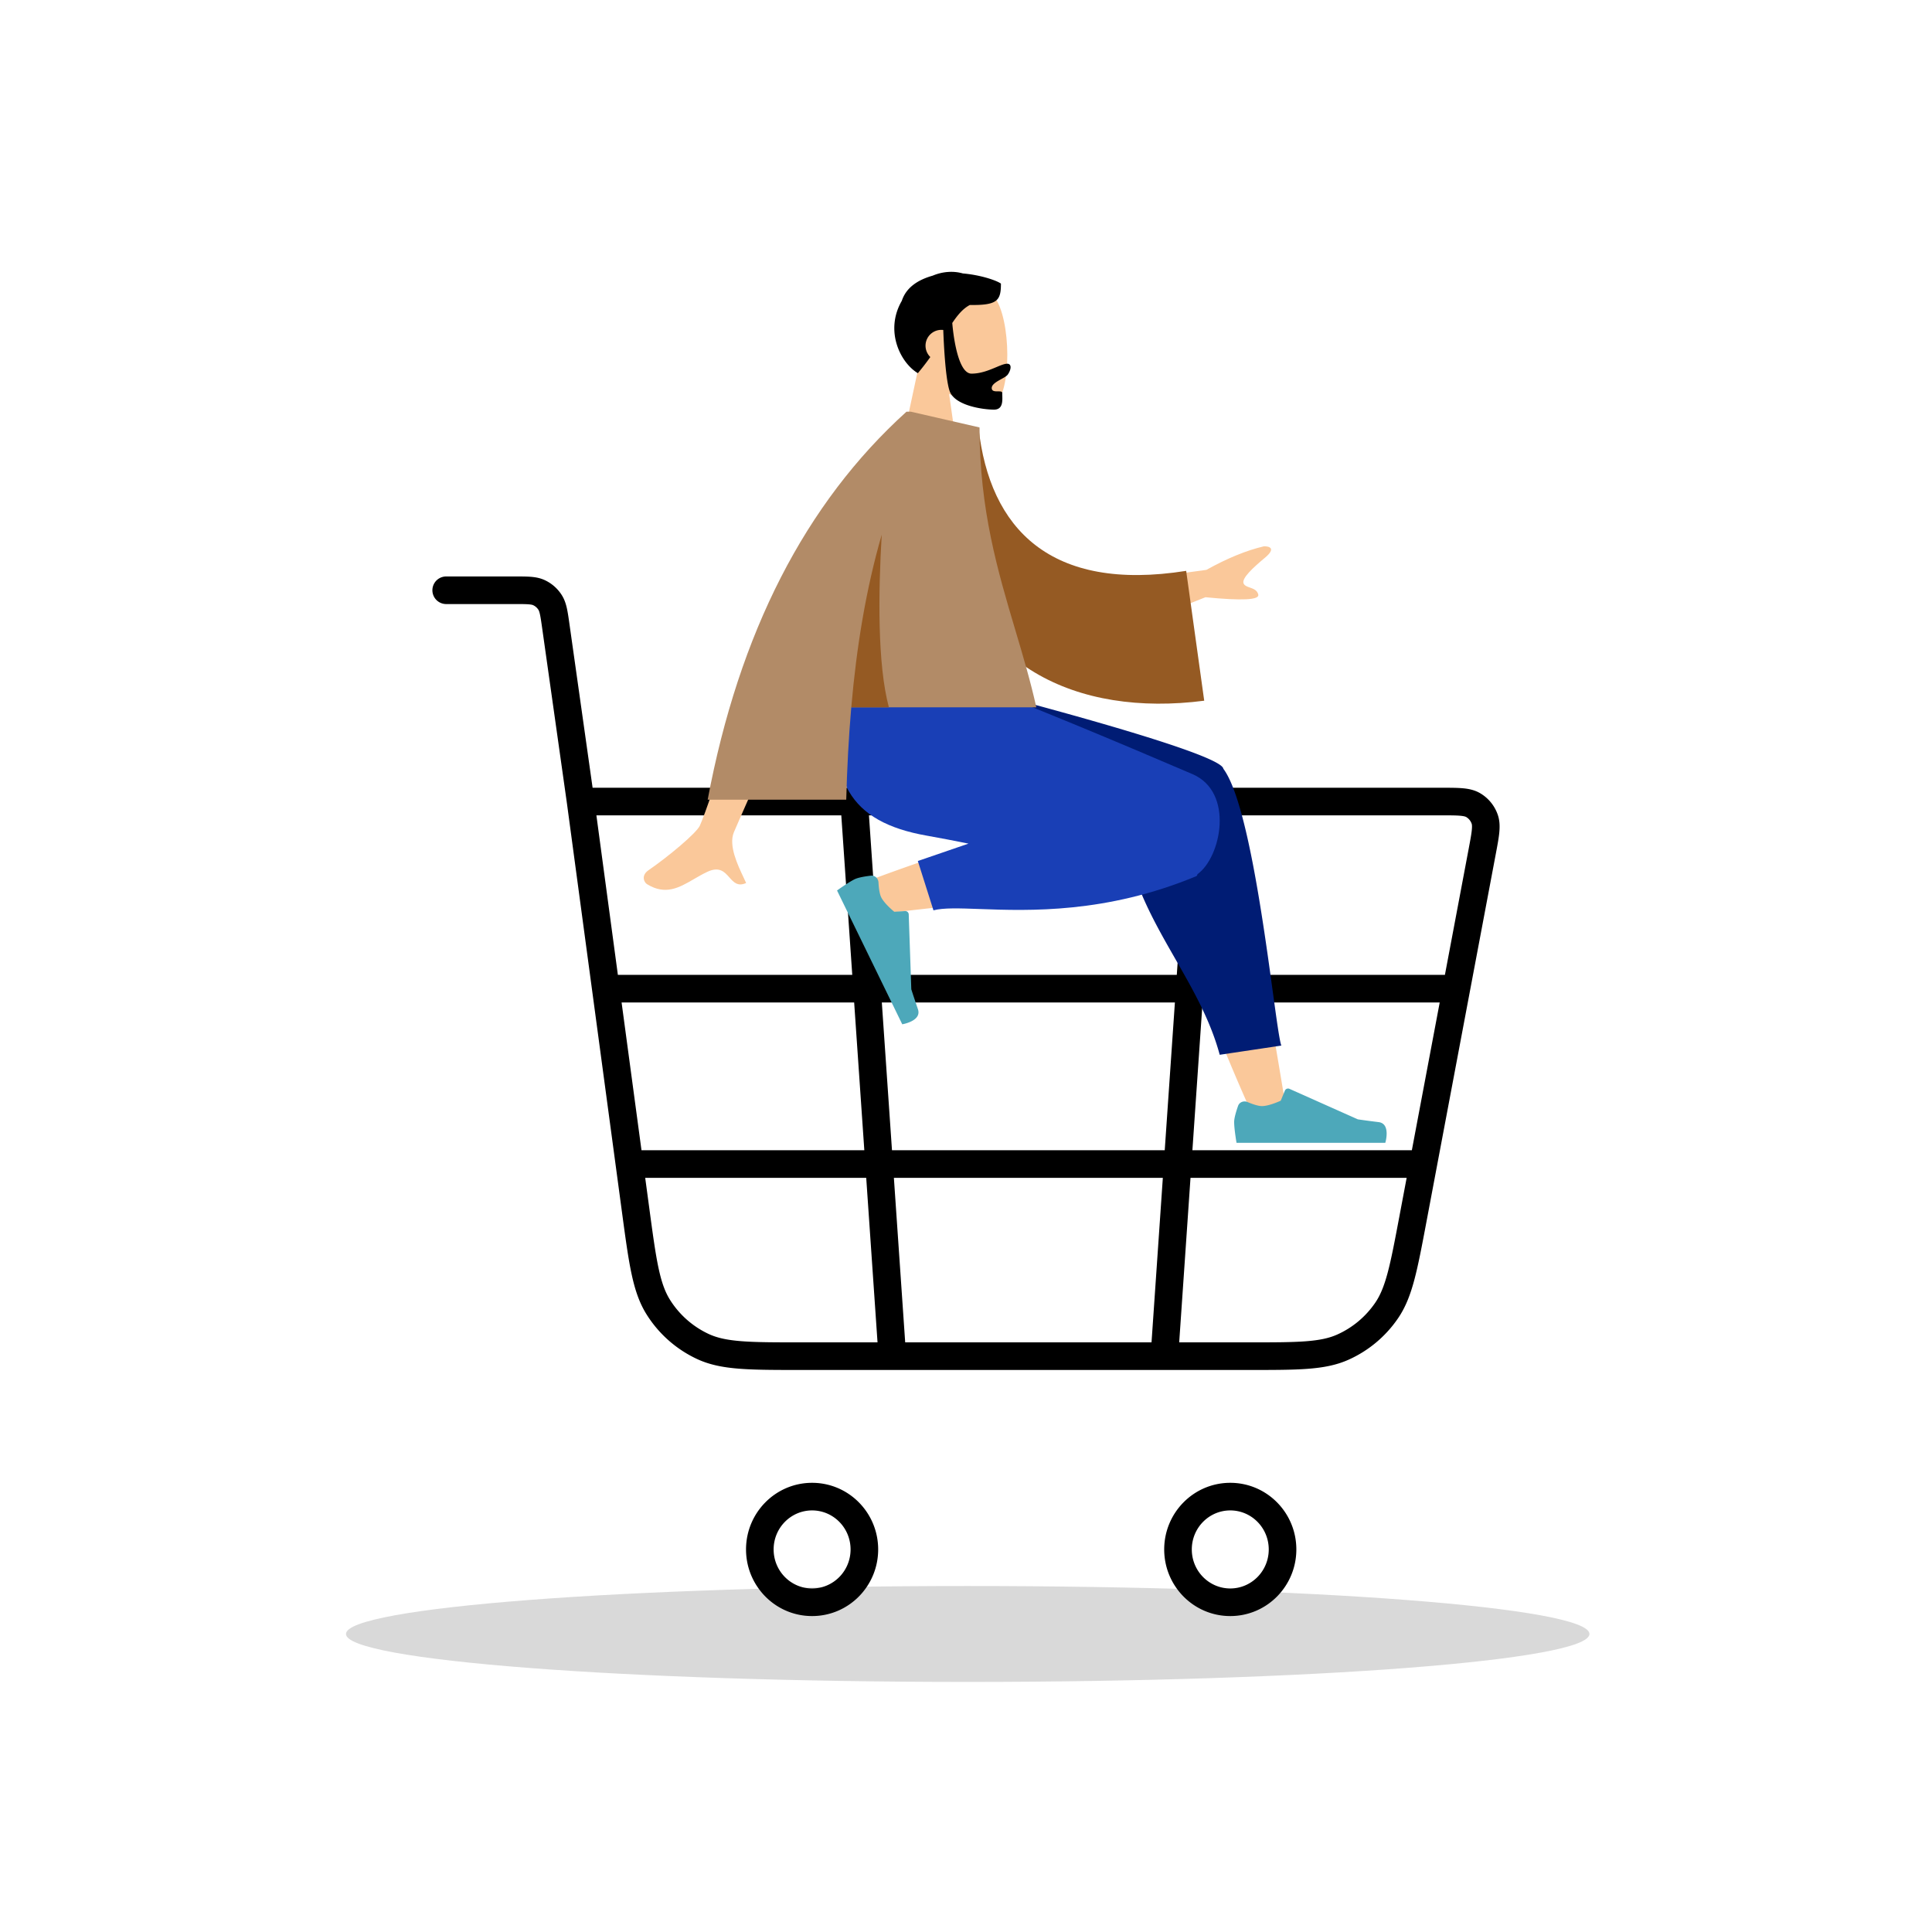
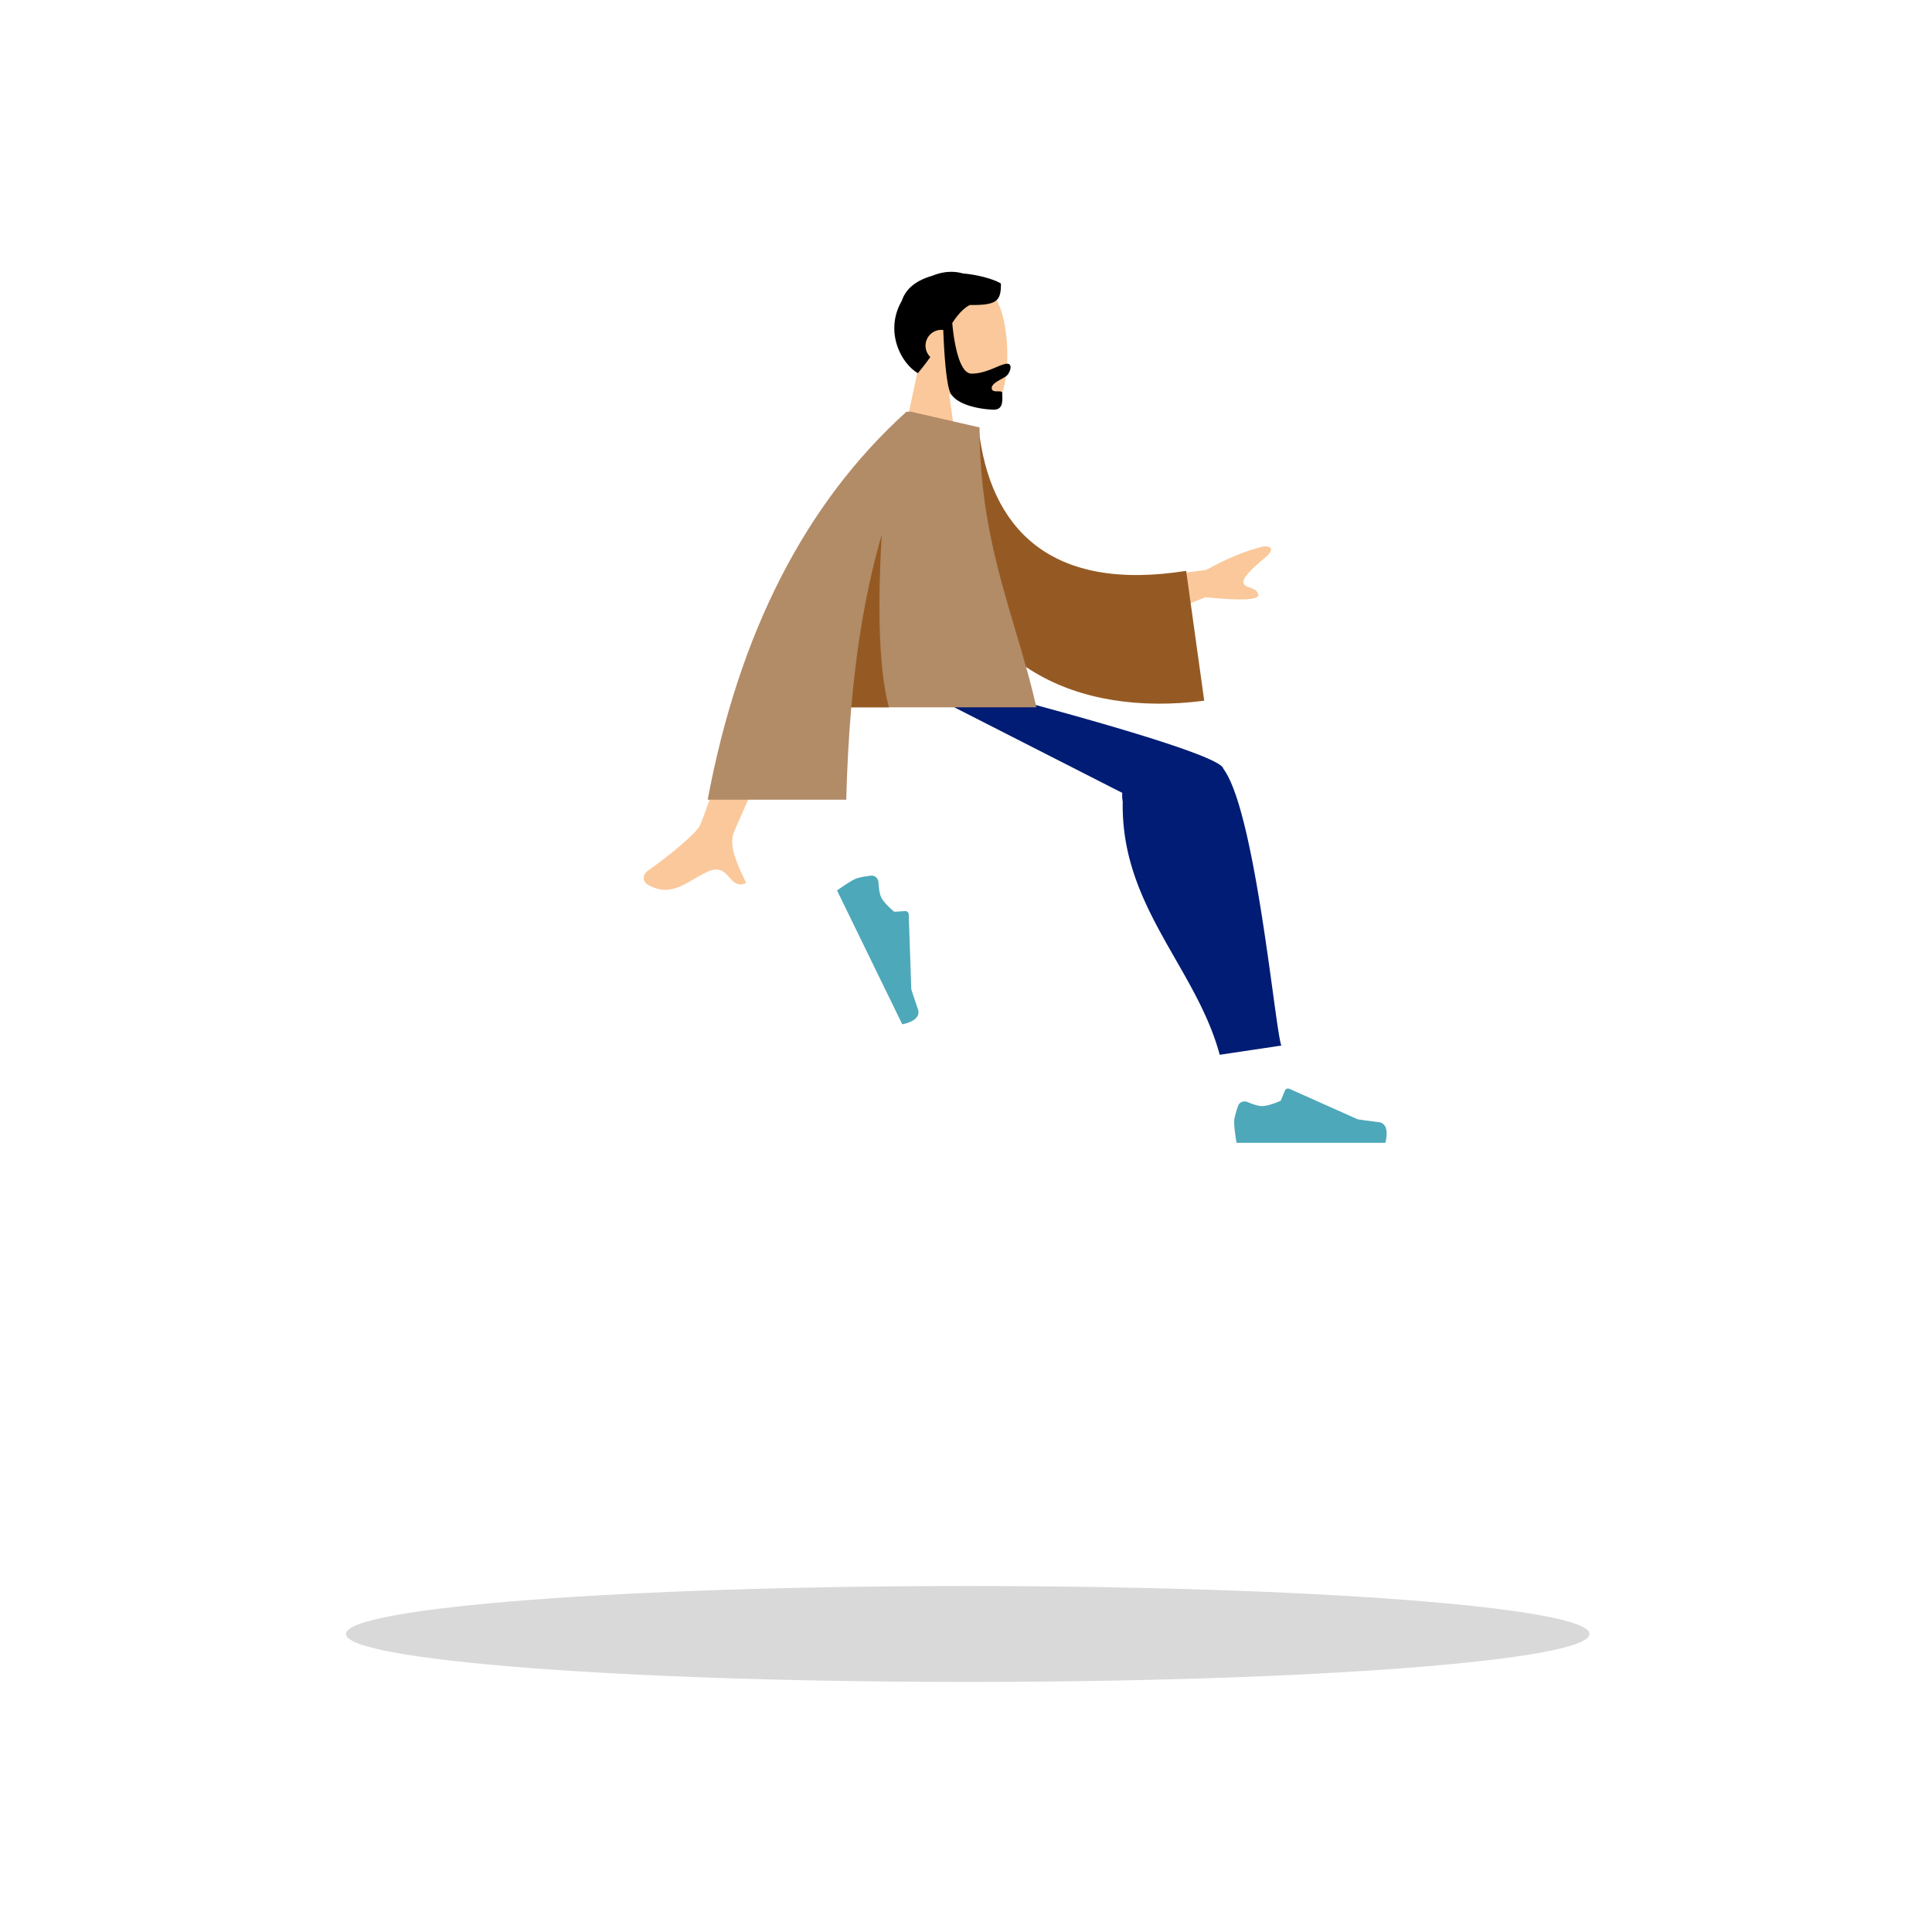
<svg xmlns="http://www.w3.org/2000/svg" width="564" height="564" fill="none">
-   <path fill="#000" fill-rule="evenodd" d="M154.29 176.416c-.936-.073-2.163-.076-4.102-.076h-19.931a4.028 4.028 0 0 1 0-8.057h20.073c1.756 0 3.297 0 4.581.099 1.37.106 2.746.341 4.108.97a11.7 11.7 0 0 1 4.961 4.346c.802 1.262 1.223 2.593 1.519 3.94.277 1.266.495 2.803.743 4.563l6.753 47.762h247.868c2.384 0 4.433 0 6.099.146 1.744.154 3.51.495 5.148 1.46a11.72 11.72 0 0 1 5.111 6.236c.624 1.787.626 3.585.45 5.335-.168 1.676-.551 3.705-.998 6.076l-20.259 107.479c-1.32 7.004-2.352 12.479-3.518 16.861-1.188 4.462-2.582 8.067-4.76 11.263a34.6 34.6 0 0 1-14.529 12.147c-3.526 1.569-7.302 2.28-11.871 2.625-4.482.338-10.002.338-17.055.338h-130.92c-7.411 0-13.207 0-17.898-.364-4.779-.371-8.716-1.136-12.358-2.827a34.65 34.65 0 0 1-14.735-12.998c-2.142-3.408-3.419-7.234-4.425-11.961-.988-4.644-1.769-10.443-2.769-17.867l-16.07-119.357-7.222-51.088c-.274-1.938-.451-3.17-.655-4.102-.194-.883-.355-1.197-.45-1.348a3.63 3.63 0 0 0-1.538-1.35c-.149-.069-.466-.183-1.351-.251m19.813 61.604 6.269 46.567h68.424l-3.202-46.567zm79.567 0 3.202 46.567h86.664l3.201-46.567zm101.144 0-3.202 46.567h70.195l6.917-36.698c.487-2.583.801-4.267.931-5.555.126-1.254.021-1.694-.04-1.871a3.67 3.67 0 0 0-1.594-1.952c-.143-.084-.533-.267-1.766-.375-1.27-.112-2.959-.116-5.564-.116zm65.474 54.624h-69.23l-2.966 43.141h64.065zm-9.65 51.199h-63.1l-3.303 48.029h20.283c7.252 0 12.468-.003 16.612-.316 4.092-.309 6.85-.905 9.201-1.951 4.494-2 8.355-5.226 11.147-9.323 1.464-2.149 2.564-4.787 3.632-8.799 1.081-4.06 2.06-9.243 3.417-16.44zm-74.479 48.029 3.302-48.029h-78.515l3.302 48.029zm-79.987 0-3.302-48.029h-64.52l1.189 8.828c1.027 7.625 1.769 13.121 2.687 17.431.907 4.261 1.929 7.064 3.366 9.35a26.6 26.6 0 0 0 11.306 9.978c2.423 1.125 5.296 1.769 9.588 2.102 4.344.337 9.828.34 17.445.34zm-68.906-56.087h65.05l-2.966-43.141h-67.893zm70.16-43.141 2.966 43.141h79.623l2.967-43.141zm-20.354 148.285c-6.163 0-11.23 5.06-11.23 11.391s5.067 11.392 11.23 11.392 11.231-5.06 11.231-11.392-5.068-11.391-11.231-11.391m-19.288 11.391c0-10.701 8.596-19.448 19.288-19.448s19.288 8.747 19.288 19.448-8.596 19.449-19.288 19.449-19.288-8.747-19.288-19.449m141.363-11.391c-6.163 0-11.231 5.06-11.231 11.391s5.068 11.392 11.231 11.392 11.231-5.06 11.231-11.392-5.068-11.391-11.231-11.391m-19.288 11.391c0-10.701 8.596-19.448 19.288-19.448s19.288 8.747 19.288 19.448-8.596 19.449-19.288 19.449-19.288-8.747-19.288-19.449" clip-rule="evenodd" />
  <path fill="#000" d="M282.5 490.998c100.24 0 181.5-6.268 181.5-14s-81.26-14-181.5-14-181.5 6.268-181.5 14 81.26 14 181.5 14" opacity=".15" />
  <path fill="#FAC89A" fill-rule="evenodd" d="M277.07 114.977c4.987 3.007 9.886 4.46 12.185 3.867 5.767-1.487 6.297-22.598 1.835-30.921s-27.4-11.95-28.556 4.54c-.402 5.723 2 10.83 5.548 14.998l-6.362 29.673h18.48z" clip-rule="evenodd" />
  <path fill="#000" fill-rule="evenodd" d="M277.994 94.284c1.599-2.382 3.133-4.199 5.13-5.254 8.124.129 9.075-1.329 9.075-6.24-1.312-.94-5.942-2.523-11.127-2.968-2.645-.757-5.779-.615-8.797.649-3.727 1.058-7.621 3.083-9.015 7.349-5.042 8.708-.476 18.025 4.682 21.121a70 70 0 0 0 3.64-4.715 4.621 4.621 0 0 1 3.782-7.897c.115 3.192.588 13.993 1.829 17.744 1.463 4.423 10.001 5.509 12.979 5.509 2.573 0 2.485-2.437 2.422-4.184a20 20 0 0 1-.017-.702c0-.446-.58-.445-1.236-.444-.851.002-1.829.004-1.829-.973 0-1.065 1.471-1.882 2.787-2.613.821-.456 1.582-.879 1.888-1.308.965-1.352 1.29-3.175-.166-3.175-.796 0-1.888.459-3.202 1.011-1.983.834-4.472 1.881-7.211 1.881-4.525 0-5.601-14.608-5.614-14.791" clip-rule="evenodd" />
-   <path fill="#FAC89A" fill-rule="evenodd" d="M346.197 275.506c2.864 10.039 9.999 29.066 19.865 50.917l9.375-2.737c-8.202-50.281-15.028-83.57-18.938-93.702-2.583-6.694-22.127-5.909-19.879 7.56.943 5.648 4.674 20.773 9.577 37.962m-38.533-35.613c-15.289 3.17-46.988 14.375-56.04 17.955-5.689 2.25-2.021 9.882 2.832 9.214.822-.113 3.729-.438 8.068-.924 13.935-1.56 42.633-4.773 64.398-7.908 11.461-1.65 5.296-23.132-6.603-20.859a826 826 0 0 0-12.655 2.522" clip-rule="evenodd" />
  <path fill="#001C74" fill-rule="evenodd" d="M357.099 224.31c-1.563-5.104-72.616-23.222-72.616-23.222h-5.823v5.43l48.962 24.942c-.065.804-.025 1.655.133 2.552-.354 18.491 7.554 32.304 15.384 45.98 5.12 8.944 10.207 17.829 12.927 27.924l17.989-2.685c-.524-1.341-1.353-7.388-2.486-15.656-2.856-20.845-7.647-55.81-14.369-65.06l-.072-.097a1 1 0 0 0-.029-.108" clip-rule="evenodd" />
-   <path fill="#193FB6" fill-rule="evenodd" d="M282.728 246.273c-4.48-.898-8.605-1.699-12.136-2.318-22.802-4.003-29.451-16.217-25.52-42.867h42.013c6.863 1.973 42.529 16.94 61.034 24.901 12.248 5.269 8.387 24.263 1.451 29.206-.038.303-.162.509-.385.601-26.296 10.907-48.72 10.093-63.12 9.57-6.031-.219-10.654-.386-13.565.379l-4.561-14.396z" clip-rule="evenodd" />
  <path fill="#4DA8BA" fill-rule="evenodd" d="M256.451 257.602c-.063-1.169-1.049-2.107-2.211-1.971-1.596.187-3.666.515-4.727 1.032-1.872.914-5.159 3.291-5.159 3.291l19.038 39.061s5.772-.932 4.574-4.408c-1.197-3.477-1.932-5.804-1.932-5.804l-.752-21.867c-.02-.563-.5-.999-1.062-.964l-3.162.199s-2.896-2.346-3.821-4.244c-.504-1.034-.706-2.869-.786-4.325m107.716 64.108c-1.079-.456-2.355.02-2.742 1.125-.532 1.517-1.145 3.522-1.145 4.703 0 2.084.694 6.083.694 6.083h43.429s1.693-5.601-1.954-6.047c-3.647-.447-6.06-.807-6.06-.807l-19.969-8.908a1 1 0 0 0-1.332.532l-1.207 2.931s-3.377 1.576-5.488 1.576c-1.148 0-2.883-.621-4.226-1.188" clip-rule="evenodd" />
  <path fill="#FAC89A" fill-rule="evenodd" d="m352.182 166.356-30.402 4.15 5.455 13.63 24.668-9.787q15.949 1.575 15.425-.758c-.295-1.311-1.426-1.707-2.467-2.072-.811-.284-1.567-.549-1.833-1.213-.607-1.517 2.849-4.661 6.256-7.502s1.12-3.365-.318-3.323q-7.662 1.797-16.784 6.875m-147.906 74.729c2.257-4.581 22.001-63.538 22.001-63.538l16.861.064s-27.733 62.452-28.921 65.398c-1.543 3.827 1.078 9.387 2.855 13.157.275.583.53 1.123.746 1.608-2.466 1.104-3.651-.231-4.899-1.638-1.411-1.589-2.904-3.271-6.417-1.635-1.358.632-2.642 1.379-3.897 2.109-4.335 2.522-8.318 4.838-13.735 1.493-.859-.53-1.801-2.527.474-4.087 5.665-3.888 13.829-10.692 14.932-12.931" clip-rule="evenodd" />
  <path fill="#955A23" fill-rule="evenodd" d="m272.461 124.033 13.202.88c3.251 29.436 20.961 48.029 60.611 41.734l5.268 37.907c-37.059 4.792-69.561-10.055-76.222-50.255-1.724-10.407-3.086-21.237-2.859-30.266" clip-rule="evenodd" />
  <path fill="#B28B67" fill-rule="evenodd" d="M206.589 233.451q13.749-73.204 58.038-113.269h1.31l.011.012 20.002 4.584c0 24.044 5.345 42.009 10.485 59.281 2.219 7.459 4.4 14.789 6.095 22.423h-54.02c-.761 8.746-1.229 17.736-1.472 26.969z" clip-rule="evenodd" />
  <path fill="#955A23" fill-rule="evenodd" d="M248.51 206.483c1.549-17.807 4.315-34.605 8.889-50.395-1.003 16.886-1.281 37.833 2.09 50.395z" clip-rule="evenodd" />
</svg>